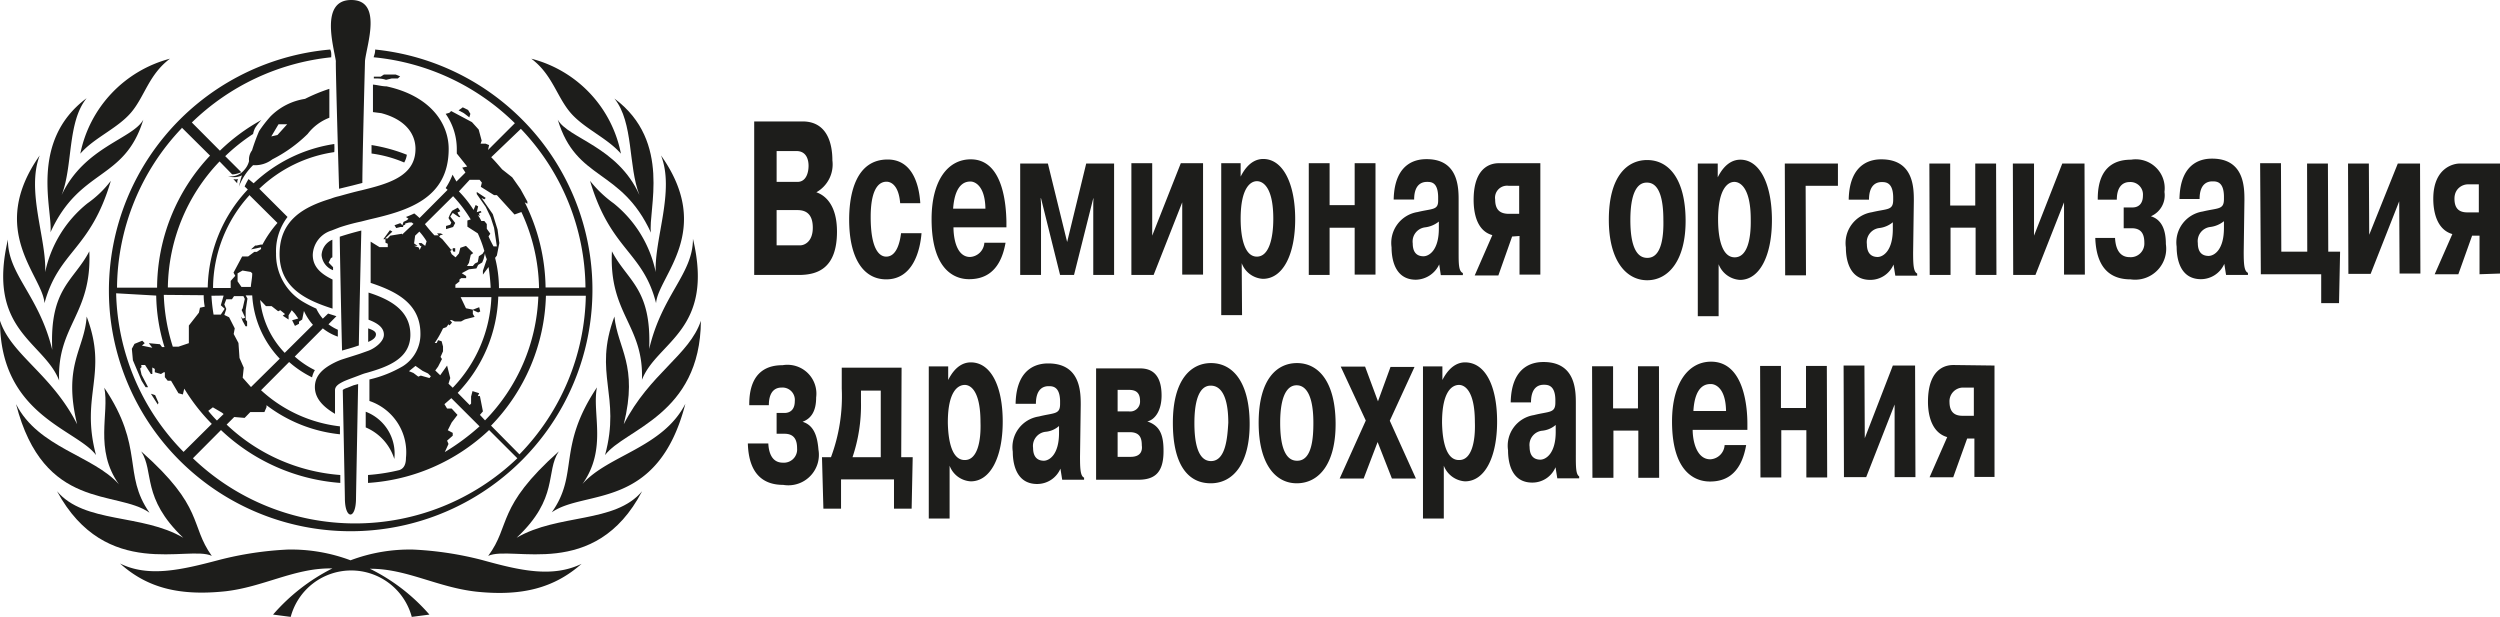
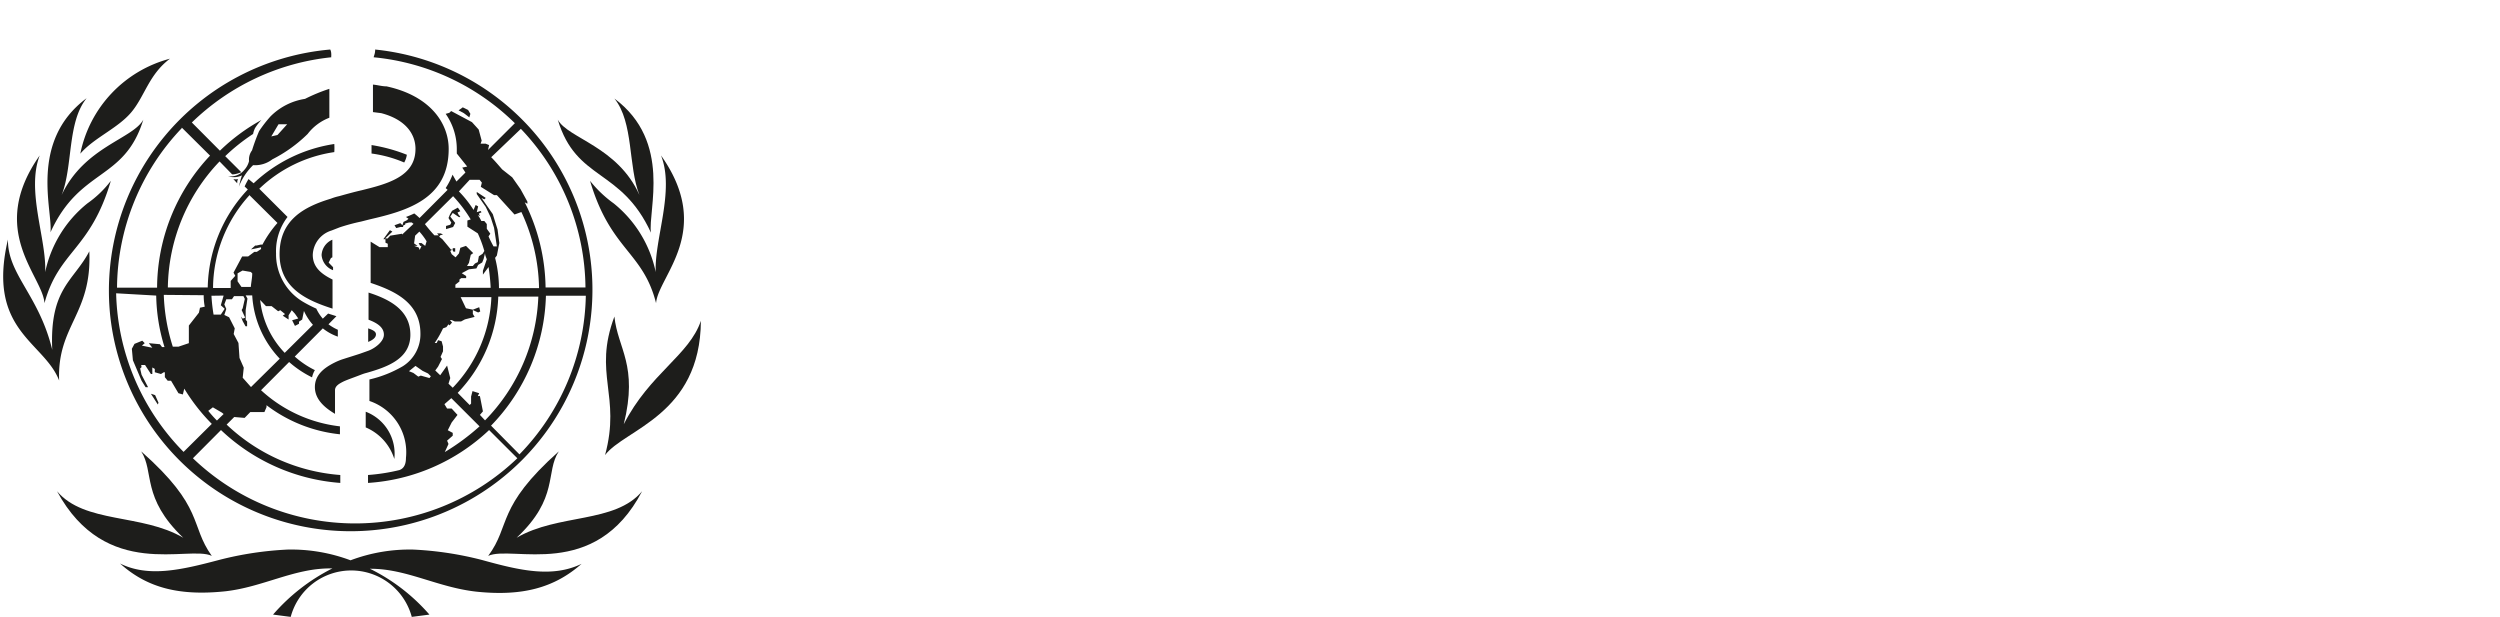
<svg xmlns="http://www.w3.org/2000/svg" width="308" height="76" fill="none">
  <path d="M57.951 14.027l-.282-.477-.653-.326-.522.37.653.347.674.52.13-.434zm-44.295 8.252a13.036 13.036 0 01-2.892 2.78 14.741 14.741 0 00-5.197 8.468c.174-4.104-2.349-10.01-.674-14.375-6.524 9.25.37 14.81.587 18.197 1.761-6.471 5.654-6.515 8.176-15.07z" fill="#1D1D1B" />
  <path d="M6.22 28.62c3.63-7.97 9.11-6.298 11.437-13.876-1.283 2.367-7.284 3.344-10.068 9.294 1.414-3.561.674-8.99 3.088-11.943-7.154 5.32-4.153 13.875-4.458 16.524zm7.37 10.379a29.726 29.726 0 006.325 15.258 29.79 29.79 0 0013.5 9.54 29.831 29.831 0 0016.513.88 29.803 29.803 0 0014.44-8.049 29.736 29.736 0 007.916-14.498 29.708 29.708 0 00-1.046-16.48 29.751 29.751 0 00-9.687-13.385 29.814 29.814 0 00-15.342-6.163.26.26 0 010 .173c0 .304-.13.565-.174.782a28.677 28.677 0 0117.396 8.121l-3.305 3.3.13-.607-.435-.174h-.609l.13-.369-.369-1.368-.826-.912-2.566-1.368-.218.217-.456.13a7.55 7.55 0 011.37 4.343v.543l1.283 1.607-.61.13.392.608-1.109 1.108-.478-.847a8.443 8.443 0 01-.848 1.65l.239.217-3.458 3.475a7.547 7.547 0 00-.652-.565c-.332.163-.674.308-1.022.434l.305.217-.174.174-.435.217-.13.413-.262-.26-.717.26.217.347.5-.13h.348v-.174l.261-.13v-.13l.479-.13h.326s.13.13.217.173l-1.413 1.325v-.109l-1.457.239-.326.347h-.305l.892-.847-.305-.173-.804 1.107h.26v.435l.283.13v.412h-1.022l-1.087-.673v5.081c3 1 6.132 2.454 6.132 6.254a4.642 4.642 0 01-2.174 4.017 14.646 14.646 0 01-4.11 1.629V49.4a6.674 6.674 0 013.483 2.718 6.658 6.658 0 011.018 4.296c0 1.064-.457 1.368-.804 1.498a23.52 23.52 0 01-3.871.608v.977a23.936 23.936 0 0014.917-6.514l3.48 3.474a28.878 28.878 0 01-19.984 8.029c-7.45 0-14.61-2.877-19.984-8.029l3.457-3.474c4 3.8 9.194 6.102 14.7 6.514v-.977a22.826 22.826 0 01-14.004-6.21l.935-.934 1.283.109.696-.717h1.74l.26-.608v-.239a17.954 17.954 0 009.046 3.583v-.977a17.255 17.255 0 01-9.72-4.452l3.458-3.474a12.852 12.852 0 002.827 1.89 2.93 2.93 0 01.348-.891 11.046 11.046 0 01-2.48-1.672l3.458-3.474a6.222 6.222 0 001.849 1.02v-.847a5.942 5.942 0 01-1.153-.673l.978-.999-1.021-.325-.653.63a5.277 5.277 0 01-.804-1.238 16.03 16.03 0 01-1.718-.89 6.801 6.801 0 01-3.24-5.907 6.942 6.942 0 011.413-4.495l-3.48-3.474a16.84 16.84 0 019.243-4.517 7.707 7.707 0 000-.998 18.494 18.494 0 00-9.938 4.842l-.63-.521a8.25 8.25 0 00-.48.912l.392.369a18.074 18.074 0 00-4.936 12.073H20.68a22.848 22.848 0 016.37-15.526l1.544 1.585h.218c.314-.046.621-.134.913-.26l-1.979-1.976a23.456 23.456 0 013.436-2.736 2.75 2.75 0 01.239-.717c.223-.361.485-.696.783-.999a23.588 23.588 0 00-5.11 3.779l-3.458-3.475a28.895 28.895 0 0117.179-8.034.76.76 0 010-.217c0-.217 0-.478-.13-.738a29.887 29.887 0 00-11.322 3.321 29.847 29.847 0 00-9.148 7.442A29.774 29.774 0 0013.59 39zm50.58-23.126a28.641 28.641 0 017.96 19.543h-4.915a24.074 24.074 0 00-2.566-10.488l.326.174v-.26l-.848-1.543-1.022-1.454-1.24-.978c-.435-.499-.87-1.02-1.348-1.498l3.653-3.496zm-6.306 6.275h1.218l.283.348-.13.521 1.63 1.02h.348l2.175 2.39.848-.305a22.947 22.947 0 012.174 9.38h-4.936a15.575 15.575 0 00-.478-3.734l.217-.282.304-1.542-.217-1.672-.587-1.89-1.392-1.997.348.174.174-.174-1.109-.738v.26l1.109 1.586.609 1.28.413 1.282.13.847.218 1.454H60.8s-.479-.89-.61-1.237l.218-.326-.435-.608V27.6l-.304-.37h-.37a4.125 4.125 0 00-.434-.738l.26.13-.13-.303.326-.174-.109-.152-.478.152.174-.717-.305-.173-.26.608a13.638 13.638 0 00-1.805-2.28l1.326-1.434zm-.978 11.51l.891-.479.913-.108.218-.434.5-.304.174-.435.174-.716c0 .26.13.52.217.76l-.478 1.411v.478l.696-.934c.131.85.218 1.704.26 2.562h-4.348v-.39l.5-.391v-.24l.217-.173h.61v-.26l-.544-.348zm-5.306-3.171l-.566-.196h.435l-.435-.304.13-.955.523-.5c.335.37.633.77.891 1.195l-.174.564-.456-.347h-.348l.174.347h.174l-.218.5-.13-.304zm1.326 16.09l-1.065-.304-.305.13-.608-.456-.544-.217.804-.651.87.608.674.326.348.347-.174.217zm-.565-18.956l3.48-3.453a16.899 16.899 0 012.174 2.866l-.413.13v.76l1.282.826c.326.701.595 1.427.805 2.171l-.217.348-.457.304-.13.716-.349.174-.26.304h-.718l.24-.391.217-.977.304-.217-.892-.89-.695.238-.174.695-.413.478-.479-.391-.174-.39.261-.175.13.261h.218v-.434h-.304v.173h-.218l-1.065-1.28-.392-.305.13-.173.349-.109-.305-.13h-.435l.218.239h-.544a19.67 19.67 0 01-1.174-1.39v.022zm1.283 18.022l.348-.477.478-.934-.174-.26.305-.695v-.587l-.174-.651-.435-.13-.174.347h-.24c.389-.573.73-1.175 1.023-1.802l.413-.152.26-.348.131.13.305-.347-.261-.304h.217l.392.174h.76l.479-.26 1.196-.305-.217-.369v-.478l.652.304.26-.13-.13-.521-.782.304-.849-.174-.652-1.368h3.784a17.077 17.077 0 01-4.762 11.161l-.522-.499.217-.695-.391-1.542-.848 1.195-.61-.587zm1.174 10.054l.457-.999-.174-.412.696-.608v-.348l-.61-.325.48-.956.717-.934-.718-.781h-.565l-.326-.543.848-.738 3.479 3.474a28.375 28.375 0 01-4.284 3.17zm4.958-3.908l-.63-.674.369-.434-.37-1.889h-.26l.173-.347-.826-.261-.174.673v.869l-.174.173-1.478-1.498a17.923 17.923 0 005-11.856h4.937a23.023 23.023 0 01-6.567 15.244zm.74.651a23.869 23.869 0 006.762-16.003h4.915a28.75 28.75 0 01-8.177 19.542l-3.5-3.539zm-29.574-4.755L29.9 46.534l.13-1.238-.522-1.194-.13-1.846-.587-1.108.13-.694-.696-1.368-.587-.283.24-.738-.24-.564.24-.63h.695l.261-.391h1.153l.174.347-.261 1.151-.13.217.434.934-.304.13-.218-.26.218.564.348.63h.195v-.586l-.174-.217v-1.195l.218-1.411-.217-.39h.804a12.325 12.325 0 003.392 7.795l-3.544 3.496zm-1.653-13.029v-.977l.609-.348 1.022.174.174.174c0 .564-.13 1.107-.174 1.672h-1.152l-.479-.695zm5.002 3.691l.26-.13.588.478-.283.195.718.478v-.521l.39-.63.392.434.413.587-.76.217.347.695.5-.26v-.261l.392-.261.217-1.064a6.817 6.817 0 001.11 1.715l-3.48 3.453a11.068 11.068 0 01-3.023-6.514l.718.76h.696l.805.63zm-3.567-14.331l3.48 3.453a13.591 13.591 0 00-1.849 2.67h-.239l-.478.109h-.174l-.522.478.652-.13.587-.13v.216l-.522.348h-.304l-.761.564h-.74l-1.065 1.998.217.39-.565.63v.87h-2.174a17.12 17.12 0 014.457-11.4v-.066zm-3.153 12.399l-.348 1.194.479.434-.479.717h-.891a21.07 21.07 0 01-.261-2.323l1.5-.022zm-1.326 13.767l1.109.651.217.174-.826.803a14.329 14.329 0 01-1.066-1.194l.566-.434zm-1.13-13.81c-.002.473.042.946.13 1.41l-.588.131-.13.608-1.24 1.585v2.172l-1.283.434h-.695a23.403 23.403 0 01-1.11-6.384l4.915.043zm-2.697-20.65l3.479 3.452a23.867 23.867 0 00-6.524 16.264h-4.936a28.793 28.793 0 017.98-19.652v-.065zm-3.153 20.693a22.437 22.437 0 001.022 6.34h-.305l-.26-.347-1.37-.13.434.564-1.283-.26.348-.304-.304-.304-.957.39-.326.608.13 1.412 1.066 2.519.5.803h.304l-.804-1.542-.174-.76.174-.173-.044-.26h.479l.717 1.107h.174v-.804l.305.174v.413l.76.217.349-.217h.13v.608l.348.434h.413l.913 1.542.544.152.174-.717a23.523 23.523 0 003.392 4.343l-3.479 3.452a28.816 28.816 0 01-8.307-19.542l4.937.282z" fill="#1D1D1B" />
  <path d="M16.157 13.854c1.674-1.976 2.174-4.669 4.784-6.623a15.226 15.226 0 00-7.2 4.273 15.192 15.192 0 00-3.847 7.43c1.675-1.953 4.588-3.104 6.263-5.08zm59.451 11.204a14.468 14.468 0 01-2.914-2.78c2.523 8.556 6.524 8.687 8.133 15.07.261-3.343 7.198-8.902.61-18.196 1.717 4.343-.827 10.27-.653 14.375a14.698 14.698 0 00-5.176-8.469zM18.592 48.51l.848 1.324.087-.217-.413-.934-.522-.173zm26.768-8.056v1.672c.61-.26.957-.543.957-.934 0-.39-.478-.565-.956-.738zm4.763-21.389a20.366 20.366 0 00-4.35-1.194v1.042c1.386.185 2.74.558 4.024 1.108.17-.295.28-.62.326-.956zm-39.12 11.9c-1.913 3.67-4.914 4.538-4.566 12.138C4.806 36.35.935 33.83.979 29.51c-2.653 11.248 4.457 12.572 6.306 17.37-.261-6.796 4.066-8.164 3.718-15.916zm45.078-3.496l-.609-.782.305-.456.804.543.13-.13-.173-.13-.174-.327.348-.173-.305-.435-.717.391-.261.456-.174.435.348.564-.13.26-.523.153v.39l.87-.26.261-.5zm-26.855-4.886c0-.174 0-.348.108-.521a1.328 1.328 0 01-.587 0l.479.52zm11.72 9.12v-2.171a2.174 2.174 0 00-1.326 1.889 2.17 2.17 0 001.413 1.867v-.37l-.543-.564.282-.564.174-.087z" fill="#1D1D1B" />
  <path d="M68.715 14.744c2.305 7.622 7.785 5.906 11.482 13.919-.392-2.693 2.653-11.205-4.502-16.525 2.392 2.953 1.675 8.339 3.088 11.9-2.674-5.994-8.785-6.97-10.068-9.294zm6.98 24.255c-2.653 7.1.848 9.684-1.152 17.067 2.392-3.192 11.742-4.907 11.807-16.546-1.413 4.234-6.327 6.514-9.502 12.746 1.805-7.296-.74-9.272-1.153-13.267z" fill="#1D1D1B" />
-   <path d="M75.39 30.965c-.39 7.752 3.937 9.076 3.698 15.83 1.826-4.713 8.98-6.037 6.284-17.372 0 4.343-3.805 6.84-5.393 13.571.305-7.491-2.696-8.36-4.588-12.03zM11.83 56.066C9.85 48.683 13.372 46.1 10.676 39c-.261 4.039-2.957 5.95-1.174 13.267C6.35 46.056 1.413 43.754 0 39.52c0 11.639 9.46 13.354 11.83 16.546zm58.429-42.212c1.674 1.976 4.545 3.127 6.24 5.08a15.04 15.04 0 00-3.825-7.448 15.073 15.073 0 00-7.22-4.255c2.565 1.91 3.13 4.647 4.805 6.623zM48.275 9.663h.739l.283-.26-.544-.218h-1.457l-.391.26h-.849v.218c.5 0 1.023 0 1.5.174l.719-.174zM71.76 59.627c3.087-4.342 1.152-8.685 1.782-11.899-4.957 7.448-2.174 10.618-5.566 15.395 4.044-2.866 13.047-.151 16.46-13.375-2.783 5.428-9.524 6.318-12.677 9.88z" fill="#1D1D1B" />
-   <path d="M12.851 47.771c.653 3.127-1.283 7.579 1.805 11.9-3.175-3.561-9.937-4.495-12.677-9.88 3.414 13.246 12.416 10.51 16.44 13.376-3.35-4.777-.588-7.991-5.568-15.396z" fill="#1D1D1B" />
+   <path d="M12.851 47.771z" fill="#1D1D1B" />
  <path d="M26.094 68.487c-2.74-3.822-.87-5.95-8.698-12.877 1.631 2.52 0 5.69 5.176 10.64-5.089-2.996-12.156-1.715-15.548-5.732 6.023 11.117 16.243 6.6 19.07 7.969zm37.554-2.237c5.241-4.907 3.523-8.12 5.197-10.64-7.762 6.927-5.87 9.055-8.698 12.877 2.914-1.368 13.156 3.148 18.962-7.97-3.327 3.996-10.35 2.737-15.46 5.733z" fill="#1D1D1B" />
  <path d="M59.365 68.986a41.477 41.477 0 00-8.481-1.28 20.684 20.684 0 00-7.698 1.324 20.86 20.86 0 00-7.72-1.325 41.477 41.477 0 00-8.48 1.281c-4.675 1.238-8.698 2.172-12.2.435 3.328 2.996 7.285 4.017 12.94 3.43 4.696-.52 8.523-2.866 13.046-2.822h.174a23.914 23.914 0 00-7.306 5.689l2.175.282a7.708 7.708 0 012.756-4.126A7.726 7.726 0 0150.73 76l2.175-.282a23.437 23.437 0 00-7.328-5.646h.087c4.458 0 8.263 2.302 13.047 2.823 5.654.586 9.59-.478 12.939-3.431-3.632 1.759-7.655.803-12.286-.478zM48.579 56.544a5.53 5.53 0 00-3.523-5.82v1.933a6.24 6.24 0 013.523 3.887zm2.609-38.195c0 2.91-2.479 4.017-5.566 4.82l-1.022.26c-.957.218-1.892.478-2.827.739a6.668 6.668 0 00-1 .304c-3.371 1.02-6.329 2.65-6.329 6.84 0 4.19 3.35 5.69 6.524 6.71v-3.583c-1.413-.695-2.435-1.542-2.435-3.04a3.255 3.255 0 012.305-2.997l1-.39c.87-.289 1.756-.528 2.653-.717l1.022-.26c4.632-1.065 9.764-2.52 9.764-8.686 0-3.084-2.175-6.515-7.655-7.709-.565 0-1.13-.174-1.674-.217v3.387l1.022.13c3.044.804 4.218 2.606 4.218 4.409zm-.63 22.886c0-2.996-2.5-4.342-5.154-5.19v3.345c1.153.434 1.892.977 1.892 1.845 0 .869-1.152 1.716-1.979 1.998l-.978.348c-.653.217-1.37.434-2.175.694a7.777 7.777 0 00-.979.413c-1.195.608-2.391 1.455-2.391 2.997 0 1.541 1.24 2.562 2.479 3.3v-2.91c0-.52.521-.803.935-1.02.413-.217 1.304-.521 1.978-.782.675-.26.696-.26 1.022-.347 2.48-.717 5.35-1.694 5.35-4.69zM33.336 14.331a15.789 15.789 0 00-1.414 1.824 22.9 22.9 0 00-.87 2.367c-.285.38-.417.853-.37 1.325-.099.395-.293.76-.565 1.064a2.174 2.174 0 01-2.022.803c.566.183 1.18.144 1.718-.108-.174.456-.261.933-.392 1.411a7.491 7.491 0 011.762-2.67 3.483 3.483 0 002.37-.717 17.396 17.396 0 004.349-3.127 6.132 6.132 0 012.675-1.998v-3.561c-1.03.335-2.034.75-3.001 1.238a7.615 7.615 0 00-4.24 2.15zm.848 2.302l-.761.174.891-1.498h1.066l-1.196 1.324z" fill="#1D1D1B" />
-   <path d="M42.23 48.075s.26 13.029.26 13.311c0 2.65 1.37 2.693 1.37 0 0-.173.261-14.07.261-14.07l-.565.151-.761.304c-.261.087-.566.218-.566.304zm1.978-5.515c0-.825.261-12.117.305-14.158a36.99 36.99 0 00-2.653.76c0 1.499.239 12.79.282 14.028l1.348-.391.718-.239zm-2.435-19.304l1.696-.413 1.174-.304c0-2.822.326-14.96.326-15.048C45.187 5.515 47.144 0 43.273 0c-3.87 0-2.174 5.69-1.892 7.535-.065-.022.305 12.746.392 15.721zm61.343 5.276c0-3.474-1.631-4.538-2.544-4.842a3.935 3.935 0 001.979-3.93c0-2.02-.609-4.799-3.675-4.799h-5.959v18.913h5.654c2.088-.043 4.545-.76 4.545-5.342zm-7.437-9.923h2.436c1.24 0 1.5 1.064 1.5 1.824s-.26 1.976-1.37 1.976H95.68v-3.8zm0 7.274h2.566c.979 0 1.892.413 1.892 2.172 0 1.759-1.066 2.171-1.544 2.171h-2.914v-4.343zm13.504 5.733c-.5 0-1.914-.304-1.914-4.886 0-4.104 1.414-4.343 1.958-4.343.543 0 1.5.435 1.674 2.65h2.479c-.152-2.476-1.066-5.386-4.023-5.386-3.849 0-4.741 4.104-4.741 7.405 0 4.734 1.74 7.361 4.567 7.361 3.305 0 4.175-3.561 4.349-5.689h-2.522c-.109.868-.457 2.888-1.827 2.888zm10.416-11.986c-2.827 0-4.827 2.605-4.827 7.36 0 6.971 3.5 7.405 4.61 7.405 1.63 0 3.827-.608 4.501-4.494h-2.61a1.87 1.87 0 01-1.761 1.758c-1.674 0-2.044-2.323-2.044-3.648h6.523v-.76c-.043-1.672-.282-7.621-4.392-7.621zm-2.175 6.08c.24-3.388 1.784-3.344 2.175-3.344.391 0 1.761.39 1.805 3.344h-3.98zm17.266 8.164h2.566V20.151h-3.436l-2.348 9.663-2.37-9.663h-3.414v13.723h2.566v-8.772l-.044-.673h.044l2.348 9.445h1.718l2.37-9.445h.022l-.022.673v8.772zm10.96-8.946v8.903h2.566V20.107h-2.74l-3.523 8.925v-8.925h-2.566v13.767h2.74l3.523-8.946zm7.328 7.492a2.954 2.954 0 002.609 1.932c2.479 0 3.98-2.997 3.98-7.361 0-4.365-1.501-7.405-3.936-7.405-.609 0-1.805.217-2.783 2.172v-1.65h-2.392v18.717h2.565l-.043-6.406zm1.87-10.098c.783 0 2.022.782 2.022 4.625 0 2.389-.522 4.669-2.022 4.669-1.5 0-2-2.28-2-4.669 0-3.843 1.239-4.625 2-4.625zm8.959 5.733h3.088v5.776h2.566V20.107h-2.566v5.168h-3.088v-5.168h-2.566v13.767h2.566v-5.82zm10.851-1.933a3.848 3.848 0 00-3.218 4.343c0 1.173.261 3.996 3.001 3.996a3.242 3.242 0 002.87-1.89l.196 1.325h2.718v-.26c-.522-.218-.522-1.108-.522-2.606v-6.297c0-1.564 0-5.125-3.936-5.125-.957 0-3.958.174-4.066 4.973h2.522c0-2.02 1.109-2.172 1.587-2.172.479 0 1.327 0 1.37 1.802v.391c.044 1.325-.652 1.064-2.522 1.52zm2.609 2.02c0 2.736-1.239 3.43-1.891 3.43-.653 0-1.327-.303-1.327-1.585a1.757 1.757 0 011.501-1.976 3.324 3.324 0 001.717-.716v.847zm9.938.933v4.756h2.566V20.107h-5.067c-.5 0-3.153 0-3.153 4.517 0 1.672.413 3.822 2.305 4.343l-2.174 4.973h2.914l1.696-4.8.913-.065zm-3.001-4.494a1.482 1.482 0 01.395-1.25 1.483 1.483 0 011.236-.444h1.327v3.453h-1.414c-.913-.044-1.544-.457-1.544-1.76zm18.723-4.865c-2.414 0-4.719 1.933-4.719 7.362 0 5.08 2.175 7.47 4.762 7.448 2.588-.022 4.741-2.454 4.697-7.448-.043-4.995-2.044-7.361-4.74-7.361zm0 12.052c-1.848 0-2.066-2.91-2.066-4.647 0-4.343 1.413-4.625 2.022-4.625.609 0 2.044.217 2.044 4.582.044 1.759-.13 4.69-1.957 4.69h-.043zm11.481-12.095c-.609 0-1.804.217-2.783 2.172V20.15h-2.457v18.804h2.566V32.55a3.003 3.003 0 002.631 1.933c2.435 0 3.936-2.997 3.936-7.362 0-4.364-1.457-7.448-3.893-7.448zm-.695 12.03c-1.544 0-2.045-2.28-2.045-4.669 0-3.843 1.24-4.625 2.001-4.625.761 0 2.022.782 2.022 4.625.044 2.389-.413 4.669-1.978 4.669zm6.219 2.215h2.566l-.044-11.031h3.979V20.15h-6.545l.044 13.767zm15.852-9.164c0-1.563 0-5.124-4.001-5.124-.892 0-3.936.173-4.023 4.972h2.501c0-2.02 1.109-2.171 1.565-2.171.457 0 1.37 0 1.414 1.802v.391c0 1.325-.718 1.064-2.61 1.52-1 .155-1.9.699-2.502 1.512a3.84 3.84 0 00-.716 2.83c0 1.173.261 3.996 3.001 3.996a3.111 3.111 0 002.87-1.889l.218 1.368h2.696v-.26c-.457-.218-.5-1.108-.5-2.606l.087-6.34zm-2.588 3.475c0 2.736-1.239 3.43-1.87 3.43-.63 0-1.326-.303-1.326-1.585a1.757 1.757 0 011.5-1.976 3.176 3.176 0 001.696-.716v.847zm10.155-8.079v5.169h-3.088V20.15h-2.565l.043 13.723h2.566v-5.82h3.088v5.82h2.566l-.044-13.723h-2.566zm10.721 0l-3.48 8.882v-8.881h-2.609l.044 13.723h2.739l3.523-8.946v8.903h2.566l-.043-13.68h-2.74zm10.916 6.493a2.803 2.803 0 001.674-2.996 3.548 3.548 0 00-1.056-3.017 3.565 3.565 0 00-3.054-.957c-1.457 0-4.153.434-4.109 4.93h2.348c0-1.977 1.109-2.172 1.544-2.172a1.548 1.548 0 011.588 1.01c.077.211.106.437.086.662 0 1.02-.565 1.455-1.283 1.455h-1.087v2.562h1c1.327 0 1.544.934 1.544 1.802a1.677 1.677 0 01-1.805 1.759c-1.457 0-1.761-1.411-1.804-2.367h-2.436c.131 3.822 1.957 5.103 4.349 5.103a3.831 3.831 0 004.198-2.582 3.82 3.82 0 00.151-1.76c0-1.63-.435-2.997-1.848-3.432zm11.525-1.976c0-1.563 0-5.124-3.98-5.124-.913 0-3.935.174-4.022 4.972h2.479c0-2.019 1.109-2.171 1.587-2.171s1.37 0 1.413 1.802v.391c0 1.325-.739 1.064-2.609 1.52a3.847 3.847 0 00-3.218 4.343c0 1.173.261 3.995 3 3.995a3.153 3.153 0 002.871-1.889l.217 1.368h2.697v-.26c-.479-.217-.522-1.108-.522-2.606l.087-6.34zm-2.523 3.431c0 2.736-1.239 3.431-1.891 3.431-.653 0-1.327-.304-1.327-1.585a1.757 1.757 0 011.5-1.976c.63-.07 1.226-.32 1.718-.717v.847zm12.808-7.948h-2.566l.022 10.858h-3.196l-.044-10.9h-2.566l.087 13.68h7.437v3.56h2.196l.131-6.34h-1.457l-.044-10.857zm8.611 0l-3.522 8.773-.044-8.772h-2.566l.044 13.593h2.74l3.522-8.946.044 8.903h2.566l-.044-13.55h-2.74zM308 33.7V20.15h-5.023c-.5 0-3.197.37-3.197 4.344 0 1.65.457 3.8 2.349 4.343l-2.175 4.95h2.914l1.696-4.755h.913v4.755l2.523-.086zm-2.609-7.534h-1.414c-.957 0-1.587-.413-1.587-1.694s1.022-1.759 1.631-1.759h1.37v3.453zM98.876 51.962c1.109-.412 1.674-1.368 1.674-2.996a3.555 3.555 0 00-2.484-3.866 3.572 3.572 0 00-1.648-.108c-1.456 0-4.153.434-4.11 4.93h2.414c0-2.02 1.11-2.172 1.544-2.172a1.524 1.524 0 011.653 1.672c0 1.02-.544 1.455-1.283 1.455h-.957v2.562h.979c1.326 0 1.544.955 1.544 1.802a1.625 1.625 0 01-1.065 1.665 1.62 1.62 0 01-.697.094c-1.435 0-1.74-1.411-1.783-2.367h-2.522c.108 3.822 1.957 5.103 4.349 5.103a3.767 3.767 0 004.228-2.566 3.753 3.753 0 00.121-1.777c-.131-1.629-.544-2.996-1.957-3.43zm12.199-6.666h-7.372v2.562a21.461 21.461 0 01-1.326 8.469h-1.109l.174 6.34h2.174v-3.604h6.524v3.604h2.174l.131-6.34h-1.414l.044-11.031zm-2.566 11.03h-3.479a20.02 20.02 0 001.043-6.796v-1.41h2.436v8.208zm24.637-6.405c0-1.585 0-5.146-4.001-5.146-.891 0-3.936.174-4.023 4.973h2.501c0-2.02 1.109-2.172 1.566-2.172.456 0 1.37 0 1.413 1.802v.391c0 1.325-.718 1.064-2.609 1.542a3.822 3.822 0 00-3.219 4.343c0 1.15.261 3.973 3.001 3.973a3.115 3.115 0 002.871-1.889l.217 1.368h2.696v-.26c-.456-.196-.5-1.108-.5-2.606l.087-6.319zm-2.674 3.41c0 2.735-1.24 3.43-1.87 3.43-.631 0-1.327-.304-1.327-1.585a1.757 1.757 0 011.5-1.976 2.895 2.895 0 001.697-.717v.847zm10.872-1.412c.935-.195 1.762-1.325 1.762-3.192 0-3.344-2.023-3.344-2.827-3.344h-5.241v13.723h5.154c1.87 0 3.153-.673 3.153-3.496.022-2.28-.609-3.213-2.001-3.691zm-3.653-3.887h1.37c.739 0 1.392.217 1.392 1.368a1.214 1.214 0 01-.871 1.248 1.222 1.222 0 01-.543.033h-1.348v-2.649zm1.631 8.251h-1.631v-3.04h1.479c1.239 0 1.5.695 1.5 1.629.087.608-.087 1.411-1.37 1.411h.022zm9.872-11.552c-2.392 0-4.697 1.933-4.697 7.362 0 5.428 2.044 7.491 4.741 7.448 2.696-.044 4.762-2.432 4.718-7.448-.043-5.016-2.065-7.362-4.762-7.362zm0 12.074c-1.826 0-2.044-2.91-2.044-4.669 0-4.343 1.414-4.625 2.001-4.625s2.174.217 2.174 4.582c-.108 1.715-.282 4.712-2.131 4.712zm10.59-12.074c-2.435 0-4.718 1.933-4.718 7.362 0 5.059 2.065 7.491 4.762 7.448 2.696-.044 4.762-2.432 4.718-7.448-.043-5.016-2.065-7.362-4.762-7.362zm0 12.03c-1.848 0-2.066-2.91-2.066-4.668 0-4.343 1.457-4.626 2.023-4.626.565 0 2.066.261 2.066 4.626 0 1.715-.131 4.668-1.979 4.668h-.044zm14.483-11.551h-2.958l-1.544 4.233-1.587-4.277h-3.001l3.088 6.644-3.218 7.144h2.957l1.718-4.495 1.761 4.495h2.958l-3.219-7.122 3.045-6.623zm6.219-.565c-.587 0-1.783.217-2.784 2.171v-1.672h-2.392v18.74h2.566v-6.515a3.007 3.007 0 002.61 1.933c2.457 0 3.957-2.997 3.957-7.361 0-4.365-1.435-7.296-3.957-7.296zm-.761 12.03c-1.501 0-2.023-2.172-2.066-4.626 0-3.843 1.239-4.582 2.022-4.625.783-.043 2.022.738 2.022 4.582.087 2.41-.413 4.668-1.913 4.668h-.065zm-60.126-12.03c-.609 0-1.805.217-2.783 2.171v-1.672h-2.392v18.74h2.566v-6.515a2.958 2.958 0 002.609 1.933c2.435 0 3.936-2.997 3.936-7.361 0-4.365-1.457-7.296-3.936-7.296zm-.761 12.03c-1.501 0-2.022-2.172-2.066-4.626 0-3.843 1.24-4.582 2.022-4.625.783-.043 2.001.738 2.001 4.582.087 2.41-.413 4.668-1.914 4.668h-.043zm75.304-.652v-6.276c0-1.585 0-5.146-3.98-5.146-.913 0-3.957.174-4.044 4.973h2.5c0-2.02 1.109-2.172 1.566-2.172.457 0 1.392 0 1.435 1.803v.39c0 1.325-.739 1.064-2.631 1.542a3.83 3.83 0 00-2.495 1.513 3.817 3.817 0 00-.701 2.83c0 1.15.239 3.974 2.979 3.974a3.089 3.089 0 002.87-1.89l.218 1.369h2.696v-.24c-.413-.26-.413-1.172-.413-2.67zm-2.479-2.823c0 2.736-1.261 3.43-1.892 3.43s-1.326-.303-1.326-1.584a1.757 1.757 0 011.5-1.976 3.003 3.003 0 001.718-.717v.847zm10.133-8.078v5.19h-3.066v-5.19h-2.588l.044 13.745h2.587v-5.819h3.067v5.82h2.566l-.022-13.746h-2.588zm9.003-.564c-2.784 0-4.806 2.627-4.806 7.36 0 7.015 3.566 7.405 4.675 7.405 1.588 0 3.784-.586 4.458-4.494h-2.653a1.866 1.866 0 01-1.761 1.758c-1.718 0-2.175-2.301-2.175-3.626h6.741v-.782c0-1.672-.283-7.621-4.479-7.621zm-2.175 6.08c.196-3.366 1.74-3.323 2.175-3.323.435 0 1.805.37 1.848 3.323h-4.023zm13.874-5.559v5.19h-3.088v-5.19h-2.566l.043 13.745h2.566v-5.82h3.088v5.82h2.566l-.043-13.745h-2.566zm10.698-.044l-3.457 8.947-.044-8.947h-2.566l.044 13.746h2.74l3.501-8.947v8.947h2.566l-.044-13.746h-2.74zm7.502-.065c-.522 0-3.174 0-3.174 4.539 0 1.672.478 3.8 2.37 4.342l-2.175 4.951h2.914l1.718-4.777h.892v4.734h2.479V45.035l-5.024-.065zm2.479 6.254h-1.413c-.935 0-1.587-.434-1.587-1.715a1.687 1.687 0 011.63-1.76h1.37v3.475z" fill="#1D1D1B" />
</svg>